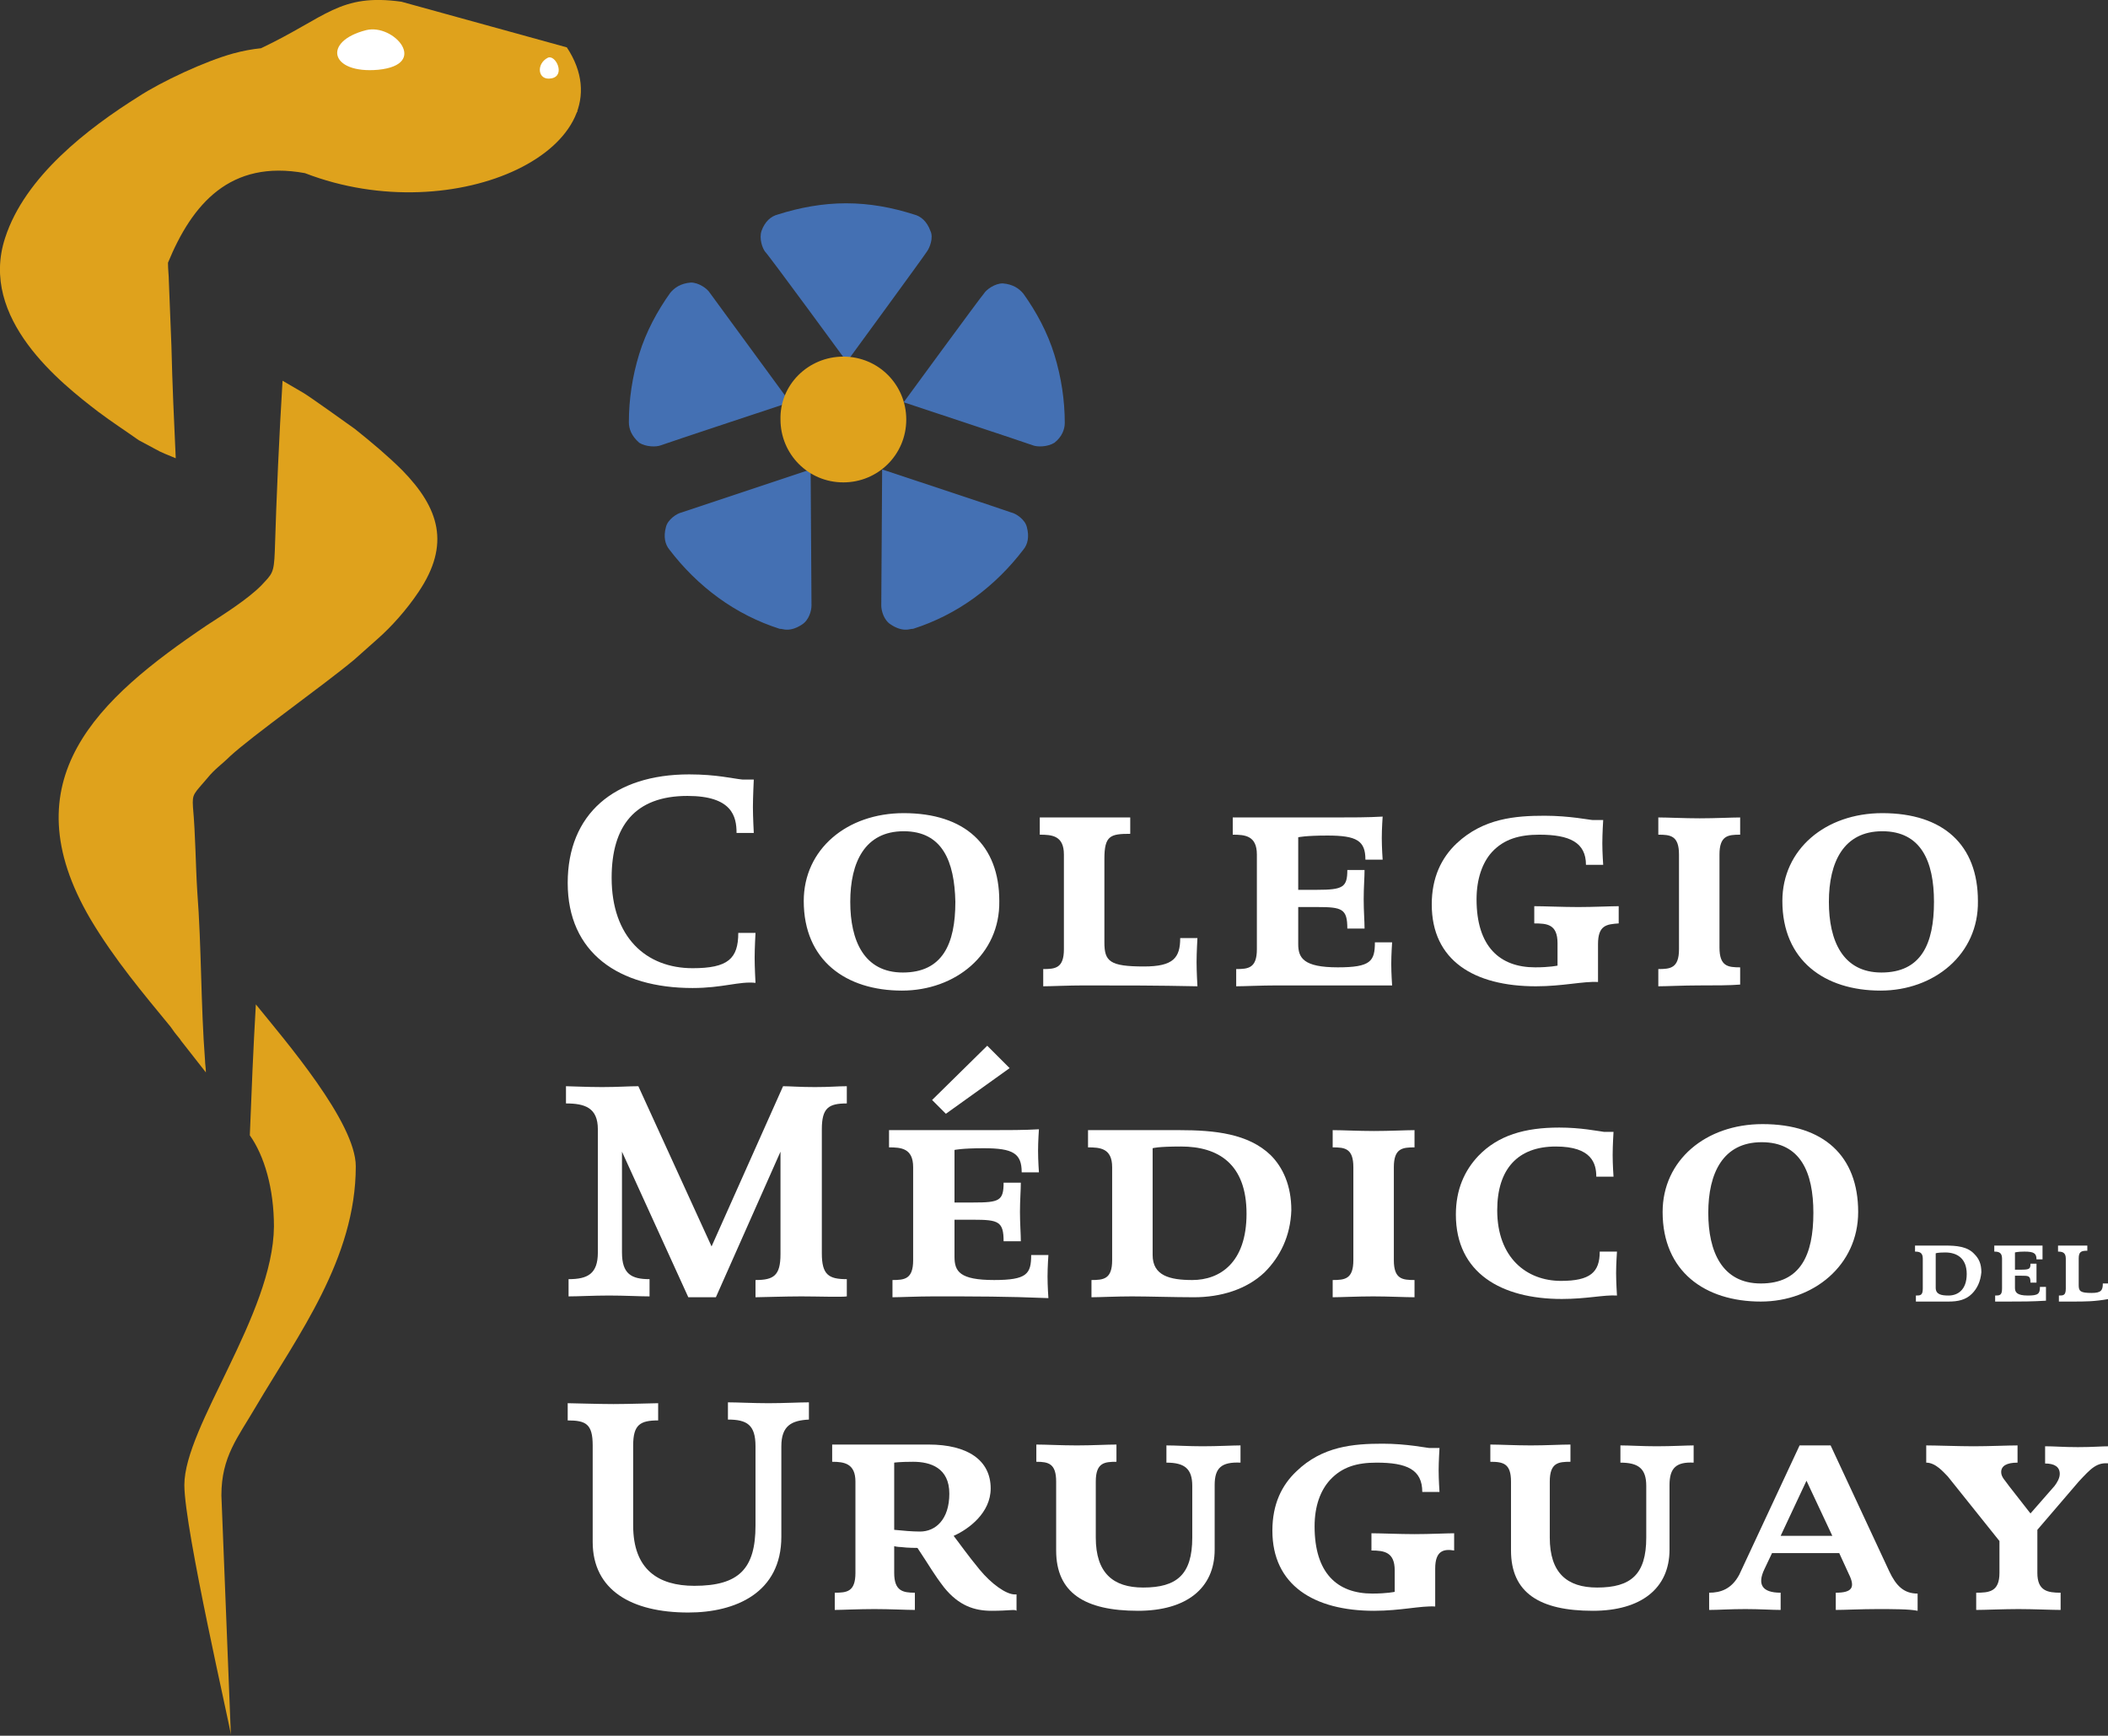
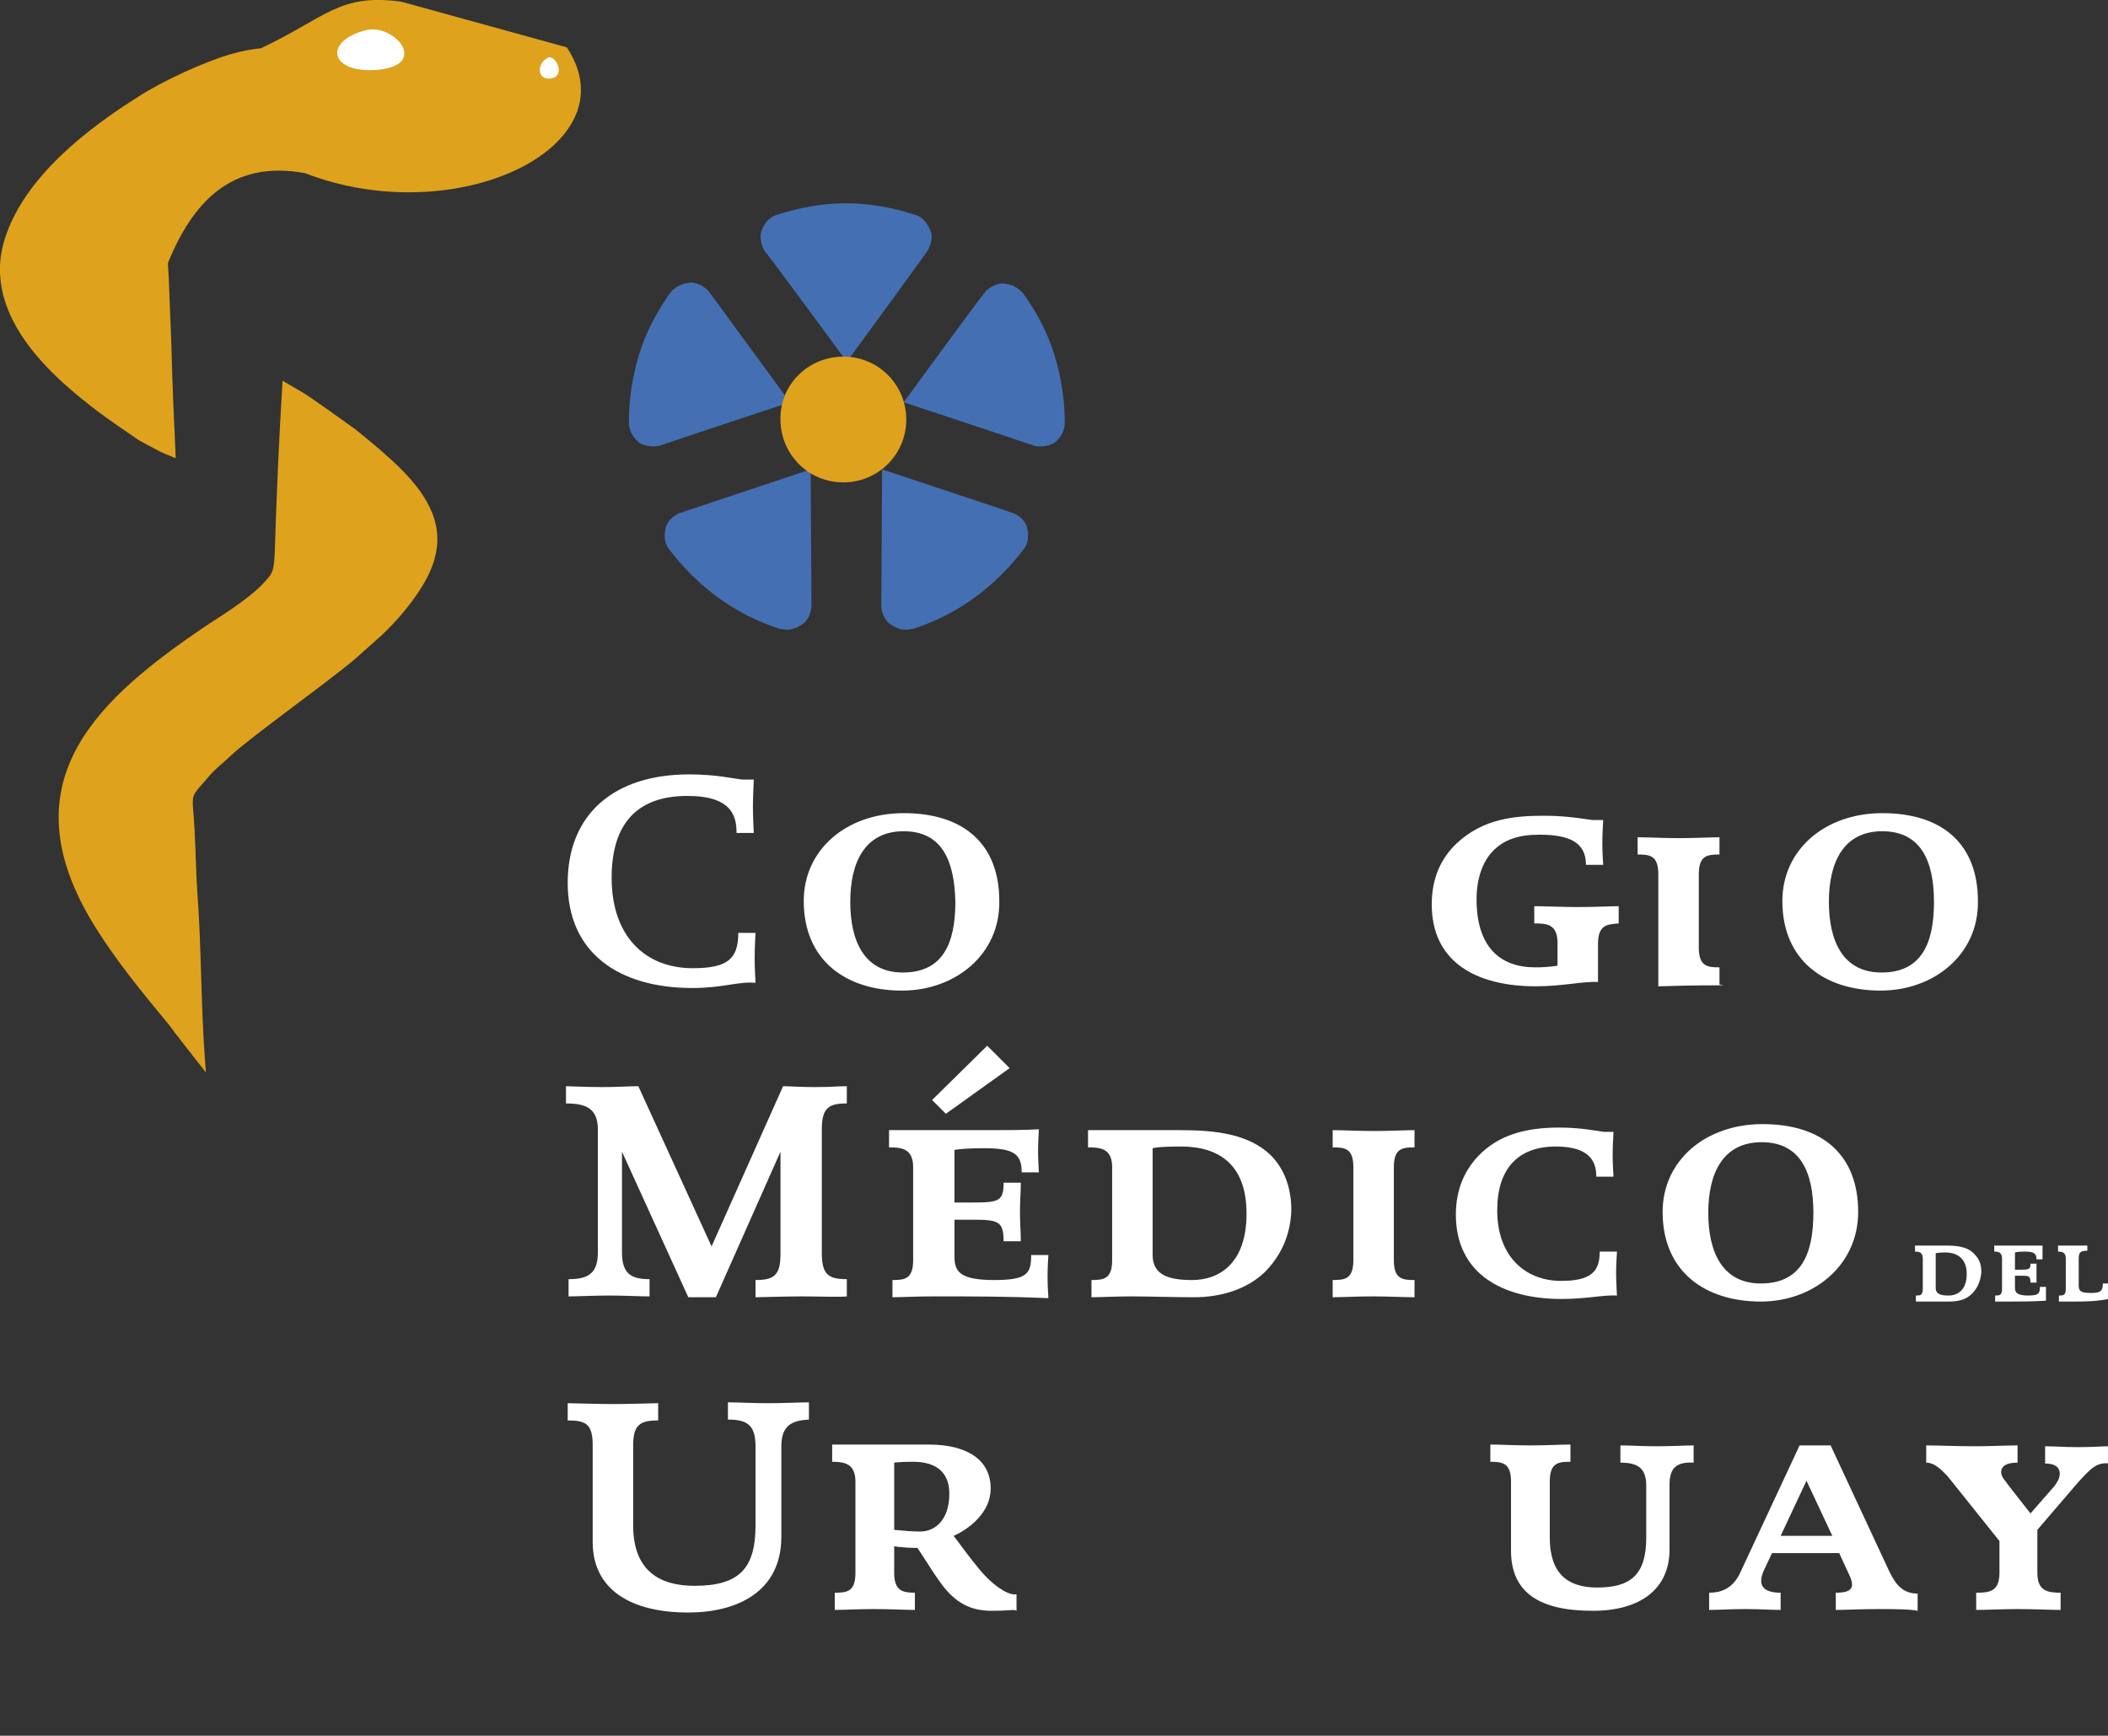
<svg xmlns="http://www.w3.org/2000/svg" version="1.1" id="Capa_1" x="0px" y="0px" viewBox="0 0 244.7 201.5" style="enable-background:new 0 0 244.7 201.5;" xml:space="preserve">
  <rect x="0" y="0" width="244.7" height="201.5" fill="#333333" stroke="none" />
  <style type="text/css">
	.st0{fill:#DFA21C;}
	.st1{fill:#FFFFFF;}
	.st2{fill:#4470B3;}
</style>
  <g>
    <path class="st0" d="M23.9,124.5c0-0.5-0.1-1-0.1-1.4c-0.5-6.5-0.4-13.1-0.9-19.6c-0.2-3.2-0.2-6.5-0.5-9.8   c-0.1-1.6,0.1-1.5,1.7-3.4c0.8-1,1.7-1.6,2.6-2.5c2.6-2.4,10.8-8.2,14.4-11.2l2.7-2.4c1.6-1.4,3.4-3.4,4.8-5.5   c3.7-5.5,2.4-9.7-1.9-14.1c-1.6-1.6-3.5-3.2-5.5-4.8c-0.7-0.5-5.3-3.8-6-4.2l-2.4-1.4c-0.4,6.5-0.7,13.3-0.9,19.8   c-0.1,2.6-0.3,2.6-1.6,4c-1.6,1.6-4.3,3.3-6.3,4.6c-12.6,8.5-23,17.9-13.5,34.1c2.8,4.7,6.1,8.6,9.3,12.5l0,0l0.5,0.7   c0.3,0.4,0.6,0.7,0.7,0.9L23.9,124.5z" />
-     <path class="st0" d="M21.4,172.4c0,5.1,5.4,28.4,5.4,29l-1.1-27.8c0-4.5,1.9-6.7,4-10.3c4.9-8.3,11.6-17.2,11.6-27.9   c0-5.1-8.2-14.6-11.6-18.8c-0.3,5.1-0.5,10.1-0.7,15.2c1.7,2.4,2.8,6.2,2.8,10.6C31.7,152.6,21.4,165.6,21.4,172.4" />
    <path class="st1" d="M45.8,5.2c-3.7,1-3.1,3.7,1,3.3C51.2,8.1,48.1,4.6,45.8,5.2" />
    <path class="st0" d="M42.7,14c1,0.6-0.7,2.5,0.2,3c8.1-4.5,23.7-3.5,24.1-4C67.1,10.8,50.8,13,42.7,14" />
    <path class="st1" d="M44.7,3c-3.7,1-3.1,3.7,1,3.3C50.1,5.9,47,2.4,44.7,3" />
    <path class="st2" d="M98.3,42c0,0,9-12.3,9.3-12.8c0.3-0.4,0.8-1.6,0.4-2.4c-0.4-1.1-1.1-1.7-1.9-1.9c-2.5-0.8-5.1-1.3-7.9-1.3   c-2.7,0-5.4,0.5-7.9,1.3c-0.8,0.2-1.5,0.8-1.9,1.9c-0.3,0.9,0.1,2,0.4,2.4C89.3,29.7,98.3,42,98.3,42" />
    <path class="st2" d="M102.4,54.5c0,0-0.1,15.2-0.1,15.8c0,0.6,0.3,1.7,1.1,2.2c0.6,0.4,1.2,0.6,1.7,0.6h0.1c0.3,0,0.5-0.1,0.8-0.1   c2.5-0.8,4.9-2,7.1-3.6s4.1-3.5,5.7-5.6c0.5-0.6,0.7-1.5,0.4-2.6c-0.2-0.9-1.3-1.6-1.8-1.7C116.9,59.3,102.4,54.5,102.4,54.5" />
    <path class="st2" d="M104.9,46.7c0,0,14.5,4.8,15,5s1.7,0.2,2.5-0.3c0.9-0.7,1.2-1.6,1.2-2.3c0-2.6-0.4-5.3-1.2-7.9   c-0.8-2.6-2.1-5-3.6-7.1c-0.5-0.6-1.2-1.1-2.4-1.2c-0.9,0-1.9,0.7-2.2,1.2C113.9,34.4,104.9,46.7,104.9,46.7" />
    <path class="st2" d="M94.1,54.5c0,0,0.1,15.2,0.1,15.8c0,0.6-0.3,1.7-1.1,2.2c-0.6,0.4-1.2,0.6-1.7,0.6h-0.1   c-0.3,0-0.5-0.1-0.8-0.1c-2.5-0.8-4.9-2-7.1-3.6s-4.1-3.5-5.7-5.6c-0.5-0.6-0.7-1.5-0.4-2.6c0.2-0.9,1.3-1.6,1.8-1.7   C79.7,59.3,94.1,54.5,94.1,54.5" />
    <path class="st2" d="M91.7,46.7c0,0-14.5,4.8-15,5s-1.7,0.2-2.5-0.3C73.3,50.6,73,49.8,73,49c0-2.6,0.4-5.3,1.2-7.9   c0.8-2.6,2.1-5,3.6-7.1c0.5-0.6,1.2-1.1,2.4-1.2c0.9,0,1.9,0.7,2.2,1.2C82.7,34.4,91.7,46.7,91.7,46.7" />
    <path class="st1" d="M80.4,114.7c-8.6,0-14.5-4.1-14.5-12.2c0-8,5.4-12.6,14.1-12.6c3.2,0,5.1,0.5,6.2,0.6h1.3c0,0-0.1,2.1-0.1,3.2   s0.1,3,0.1,3h-2c0-1.9-0.5-4.3-5.7-4.3c-6.1,0-8.8,3.5-8.8,9.5c0,6.9,4,10.5,9.4,10.5c4.1,0,5.3-1.1,5.3-4.1h2c0,0-0.1,1.8-0.1,2.9   s0.1,2.9,0.1,2.9C85.8,113.9,83.9,114.7,80.4,114.7" />
    <path class="st1" d="M104.7,115c-6.5,0-11.4-3.5-11.4-10.4c0-6,5-10.2,11.6-10.2c7.1,0,11.1,3.7,11.1,10.2   C116.1,110.8,110.9,115,104.7,115 M104.9,96.5c-4.5,0-6.2,3.6-6.2,8.2c0,4.5,1.6,8.2,6.1,8.2c4.6,0,6.1-3.3,6.1-8.2   C110.8,100,109.4,96.5,104.9,96.5z" />
-     <path class="st1" d="M125.8,114.4c-1.8,0-3.8,0.1-4.7,0.1v-2c1.4,0,2.4-0.1,2.4-2.3v-11c0-2.2-1.4-2.3-2.8-2.3v-2   c1.1,0,3.4,0,5.2,0c1.4,0,3.2,0,5.3,0v1.9c-2.3,0-3,0.2-3,2.9v9.7c0,2.2,0.6,2.8,4.6,2.8c3.4,0,4.2-1,4.2-3.3h2   c0,0-0.1,1.7-0.1,2.8c0,1.1,0.1,2.8,0.1,2.8C134.1,114.4,130.9,114.4,125.8,114.4" />
-     <path class="st1" d="M148.2,114.4c-1.8,0-3.8,0.1-4.7,0.1v-2c1.4,0,2.4-0.1,2.4-2.3v-11c0-2.2-1.4-2.3-2.8-2.3v-2   c1.1,0,3.4,0,5.2,0c1.4,0,4,0,6.6,0c2,0,3.9,0,5.6-0.1c0,0-0.1,1.4-0.1,2.5s0.1,2.5,0.1,2.5h-2c0-2.2-1-2.8-4.4-2.8   c-2.6,0-3.4,0.2-3.4,0.2v6.1h2.2c3,0,3.5-0.3,3.5-2.3h2c0,0.9-0.1,2-0.1,3.4s0.1,2.5,0.1,3.4h-2c0-2.3-0.6-2.5-3.5-2.5h-2.2v4.3   c0,1.6,0.6,2.7,4.6,2.7c3.8,0,4.3-0.7,4.3-2.9h2c0,0-0.1,1.4-0.1,2.5s0.1,2.5,0.1,2.5C156.6,114.4,153.3,114.4,148.2,114.4" />
    <path class="st1" d="M185.5,109.6v4.4c-1.7-0.1-4.1,0.5-7.2,0.5c-7.2,0-12.1-3-12.1-9.5c0-3.1,1.1-5.4,2.9-7.1   c3.1-2.9,6.8-3.2,10.2-3.2c2.9,0,5.3,0.5,5.6,0.5h1.2c0,0-0.1,1.6-0.1,2.7s0.1,2.5,0.1,2.5h-2c0-2.6-1.9-3.5-5.4-3.5   c-2.3,0-4.1,0.5-5.5,2c-1.1,1.2-1.8,3.1-1.8,5.5c0,5.5,2.7,7.9,6.8,7.9c1.7,0,2.6-0.2,2.6-0.2v-2.6c0-2.2-1.2-2.3-2.7-2.3v-2   c1.1,0,3.3,0.1,5.1,0.1s3.8-0.1,4.7-0.1v2C186.5,107.3,185.5,107.4,185.5,109.6" />
-     <path class="st1" d="M197.2,114.4c-1.8,0-3.8,0.1-4.7,0.1v-2c1.4,0,2.4-0.1,2.4-2.3v-11c0-2.2-1-2.3-2.4-2.3v-2   c1.1,0,3,0.1,4.8,0.1s3.8-0.1,4.7-0.1v2c-1.4,0-2.4,0.1-2.4,2.3V110c0,2.2,1,2.3,2.4,2.3v2C200.9,114.4,199,114.4,197.2,114.4" />
+     <path class="st1" d="M197.2,114.4c-1.8,0-3.8,0.1-4.7,0.1v-2v-11c0-2.2-1-2.3-2.4-2.3v-2   c1.1,0,3,0.1,4.8,0.1s3.8-0.1,4.7-0.1v2c-1.4,0-2.4,0.1-2.4,2.3V110c0,2.2,1,2.3,2.4,2.3v2C200.9,114.4,199,114.4,197.2,114.4" />
    <path class="st1" d="M218.3,115c-6.5,0-11.4-3.5-11.4-10.4c0-6,5-10.2,11.6-10.2c7.1,0,11.1,3.7,11.1,10.2   C229.7,110.8,224.5,115,218.3,115 M218.5,96.5c-4.5,0-6.2,3.6-6.2,8.2c0,4.5,1.6,8.2,6.1,8.2c4.6,0,6.1-3.3,6.1-8.2   C224.5,100,223,96.5,218.5,96.5z" />
    <path class="st1" d="M93,150.5c-1.8,0-4.8,0.1-5.3,0.1v-2c2.1,0,2.9-0.5,2.9-3v-11.9l-7.5,16.9h-3.2l-7.7-16.9v11.7   c0,2.5,1.1,3.1,3.2,3.1v2c-1.1,0-2.9-0.1-4.7-0.1c-1.8,0-3.6,0.1-4.7,0.1v-2c2.2,0,3.4-0.6,3.4-3.1v-14.3c0-2.5-1.5-3-3.7-3v-2   c0.5,0,2.4,0.1,4.2,0.1c1.8,0,3.1-0.1,4.2-0.1l8.5,18.6l8.3-18.6c0.8,0,1.9,0.1,3.7,0.1c1.8,0,2.6-0.1,3.7-0.1v2   c-2.1,0-2.9,0.5-2.9,3v14.4c0,2.5,0.8,3,2.9,3v2C97.8,150.6,94.8,150.5,93,150.5" />
    <path class="st1" d="M108.3,150.5c-1.8,0-3.8,0.1-4.7,0.1v-2c1.4,0,2.4-0.1,2.4-2.3v-10.8c0-2.2-1.4-2.3-2.8-2.3v-2   c1.1,0,3.4,0,5.2,0c1.4,0,4,0,6.6,0c2,0,3.9,0,5.6-0.1c0,0-0.1,1.4-0.1,2.5s0.1,2.5,0.1,2.5h-2c0-2.2-1-2.8-4.4-2.8   c-2.6,0-3.4,0.2-3.4,0.2v6.1h2.2c3,0,3.5-0.2,3.5-2.3h2c0,0.9-0.1,2-0.1,3.4s0.1,2.5,0.1,3.4h-2c0-2.3-0.6-2.5-3.5-2.5h-2.2v4.3   c0,1.7,0.6,2.7,4.6,2.7c3.8,0,4.3-0.7,4.3-2.9h2c0,0-0.1,1.4-0.1,2.5s0.1,2.5,0.1,2.5C116.7,150.5,113.5,150.5,108.3,150.5    M109.8,129.3l-1.6-1.6l6.4-6.3l2.6,2.6L109.8,129.3z" />
    <path class="st1" d="M146.8,147.7c-2.1,2-5.1,2.9-8.2,2.9c-2.2,0-5.4-0.1-7.2-0.1s-3.8,0.1-4.7,0.1v-2c1.4,0,2.4-0.1,2.4-2.3v-10.8   c0-2.2-1.4-2.3-2.8-2.3v-2c1.1,0,3.4,0,5.2,0c1.4,0,3.3,0,5.4,0c4.1,0,8,0.4,10.6,2.9c1.4,1.4,2.4,3.5,2.4,6.4   C149.8,143.5,148.6,145.9,146.8,147.7 M137.1,133.1c-2.8,0-3.3,0.2-3.3,0.2v12.4c0,2.4,2,2.9,4.6,2.9c3.2,0,6.3-2,6.3-7.7   C144.7,135.1,141.4,133.1,137.1,133.1z" />
    <path class="st1" d="M159.4,150.5c-1.8,0-3.8,0.1-4.7,0.1v-2c1.4,0,2.4-0.1,2.4-2.3v-10.8c0-2.2-1-2.3-2.4-2.3v-2   c1.1,0,3,0.1,4.8,0.1s3.8-0.1,4.7-0.1v2c-1.4,0-2.4,0.1-2.4,2.3v10.8c0,2.2,1,2.3,2.4,2.3v2C163.1,150.6,161.2,150.5,159.4,150.5" />
    <path class="st1" d="M181.3,150.8c-7,0-12.3-3-12.3-9.8c0-2.9,1-5.1,2.6-6.8c2.3-2.4,5.4-3.3,9.4-3.3c2.5,0,4.4,0.4,5.2,0.5h1.1   c0,0-0.1,1.6-0.1,2.7c0,1.1,0.1,2.5,0.1,2.5h-2c0-1.5-0.5-3.5-4.7-3.5c-4.4,0-6.8,2.6-6.8,7.4c0,5.5,3.4,8.2,7.4,8.2   c3.4,0,4.5-1,4.5-3.4h2c0,0-0.1,1.5-0.1,2.5s0.1,2.6,0.1,2.6C186.2,150.3,184.2,150.8,181.3,150.8" />
    <path class="st1" d="M204.4,151.1c-6.5,0-11.4-3.5-11.4-10.4c0-6,5-10.2,11.6-10.2c7.1,0,11.1,3.7,11.1,10.2   C215.7,146.9,210.5,151.1,204.4,151.1 M204.5,132.6c-4.5,0-6.2,3.6-6.2,8.2c0,4.5,1.6,8.2,6.1,8.2c4.6,0,6.1-3.3,6.1-8.2   C210.5,136.1,209,132.6,204.5,132.6z" />
    <path class="st1" d="M228.9,150.2c-0.7,0.7-1.6,0.9-2.7,0.9c-0.7,0-1.7,0-2.3,0s-1.2,0-1.5,0v-0.7c0.5,0,0.8,0,0.8-0.8v-3.5   c0-0.7-0.4-0.8-0.9-0.8v-0.7c0.3,0,1.1,0,1.7,0c0.5,0,1.1,0,1.8,0c1.3,0,2.6,0.1,3.4,1c0.5,0.5,0.8,1.1,0.8,2.1   C229.9,148.8,229.5,149.6,228.9,150.2 M225.8,145.4c-0.9,0-1.1,0.1-1.1,0.1v4c0,0.8,0.7,0.9,1.5,0.9c1,0,2.1-0.6,2.1-2.5   C228.3,146.1,227.2,145.4,225.8,145.4z" />
    <path class="st1" d="M233.1,151.1c-0.6,0-1.2,0-1.5,0v-0.7c0.5,0,0.8,0,0.8-0.8v-3.5c0-0.7-0.4-0.8-0.9-0.8v-0.7c0.3,0,1.1,0,1.7,0   c0.5,0,1.3,0,2.1,0c0.6,0,1.3,0,1.8,0c0,0,0,0.5,0,0.8s0,0.8,0,0.8h-0.7c0-0.7-0.3-0.9-1.4-0.9c-0.8,0-1.1,0.1-1.1,0.1v2h0.7   c1,0,1.1-0.1,1.1-0.7h0.7c0,0.3,0,0.6,0,1.1s0,0.8,0,1.1h-0.7c0-0.8-0.2-0.8-1.1-0.8h-0.7v1.4c0,0.5,0.2,0.9,1.5,0.9   c1.2,0,1.4-0.2,1.4-1h0.7c0,0,0,0.5,0,0.8s0,0.8,0,0.8C235.8,151.1,234.7,151.1,233.1,151.1" />
    <path class="st1" d="M240.5,151.1c-0.6,0-1.2,0-1.5,0v-0.7c0.5,0,0.8,0,0.8-0.8v-3.5c0-0.7-0.4-0.8-0.9-0.8v-0.7c0.3,0,1.1,0,1.7,0   c0.5,0,1,0,1.7,0v0.6c-0.7,0-1,0.1-1,0.9v3.1c0,0.7,0.2,0.9,1.5,0.9c1.1,0,1.3-0.3,1.3-1.1h0.7c0,0,0,0.6,0,0.9c0,0.4,0,0.9,0,0.9   C243.1,151.1,242.1,151.1,240.5,151.1" />
    <path class="st1" d="M90.7,167.9v10.5c0,6.5-5.3,8.8-10.8,8.8c-6.6,0-11.1-2.6-11.1-8.2v-11.2c0-2.5-0.8-2.9-2.9-2.9v-2   c0.5,0,3.5,0.1,5.3,0.1s4.7-0.1,5.2-0.1v2c-2.1,0-2.9,0.5-2.9,2.9v9.3c0,5.1,2.9,7,7.1,7c5.2,0,7.1-2,7.1-7v-9.2   c0-2.5-1-3.1-3.2-3.1v-2c1.1,0,2.9,0.1,4.7,0.1c1.8,0,3.6-0.1,4.7-0.1v2C91.9,164.9,90.7,165.5,90.7,167.9" />
    <path class="st1" d="M115.1,187c-2,0-3.8-0.6-5.5-2.7c-1.3-1.7-1.5-2.2-3.1-4.6c0,0-1.2,0-1.9-0.1c-0.4,0-0.8-0.1-0.8-0.1v3.1   c0,2.1,1,2.3,2.4,2.3v2c-1,0-2.9-0.1-4.7-0.1c-1.8,0-3.8,0.1-4.6,0.1v-2c1.4,0,2.4-0.1,2.4-2.3V172c0-2.1-1.3-2.3-2.7-2.3v-2   c1.1,0,3.3,0,5.1,0c1.4,0,2.7,0,6.1,0c4.5,0,7.2,1.8,7.2,5.1c0,2.8-2.5,4.7-4.3,5.5c0.7,0.9,1.6,2.2,3,3.9s3.1,2.9,4.1,2.9h0.2v1.9   C117.8,186.8,117.2,187,115.1,187 M106,169.7c-1.6,0-2.2,0.1-2.2,0.1v7.8c1,0.1,2.1,0.2,3,0.2c1.8,0,3.4-1.4,3.4-4.4   C110.2,170.4,108,169.7,106,169.7z" />
-     <path class="st1" d="M141,172.4v7.5c0,4.5-3.3,7.1-8.9,7.1c-6.2,0-9.5-2.1-9.5-7v-8c0-2.1-0.9-2.3-2.3-2.3v-2   c1.1,0,2.9,0.1,4.7,0.1c1.8,0,3.5-0.1,4.6-0.1v2c-1.4,0-2.4,0.1-2.4,2.3v6.5c0,4.1,2,5.8,5.5,5.8c3.9,0,5.7-1.5,5.7-5.8v-6   c0-2-0.9-2.7-3-2.7v-2c1.1,0,2.5,0.1,4.2,0.1c1.8,0,3.5-0.1,4.4-0.1v2C141.8,169.7,141,170.4,141,172.4" />
-     <path class="st1" d="M166.6,182.1v4.4c-1.7-0.1-4,0.5-7.1,0.5c-7,0-11.8-3-11.8-9.3c0-3.1,1.1-5.3,2.8-6.9c3-2.9,6.6-3.2,10-3.2   c2.8,0,5.2,0.5,5.4,0.5h1.2c0,0-0.1,1.6-0.1,2.6c0,1.1,0.1,2.5,0.1,2.5h-2c0-2.6-1.8-3.4-5.3-3.4c-2.3,0-4,0.5-5.4,2   c-1.1,1.2-1.8,3-1.8,5.4c0,5.4,2.6,7.8,6.7,7.8c1.7,0,2.6-0.2,2.6-0.2v-2.5c0-2.1-1.2-2.3-2.7-2.3v-2c1,0,3.3,0.1,5,0.1   c1.8,0,3.8-0.1,4.6-0.1v2C167.6,179.8,166.6,180,166.6,182.1" />
    <path class="st1" d="M193.8,172.4v7.5c0,4.5-3.3,7.1-8.9,7.1c-6.2,0-9.5-2.1-9.5-7v-8c0-2.1-0.9-2.3-2.4-2.3v-2   c1.1,0,2.9,0.1,4.7,0.1s3.5-0.1,4.6-0.1v2c-1.4,0-2.4,0.1-2.4,2.3v6.5c0,4.1,2,5.8,5.5,5.8c3.9,0,5.7-1.5,5.7-5.8v-6   c0-2-0.9-2.7-3-2.7v-2c1.1,0,2.5,0.1,4.2,0.1c1.8,0,3.5-0.1,4.3-0.1v2C194.6,169.7,193.8,170.4,193.8,172.4" />
    <path class="st1" d="M217.9,186.8c-1.8,0-3.8,0.1-4.8,0.1v-2c1.9,0,2.3-0.6,1.5-2.2l-1.1-2.4h-7.8l-0.9,1.9   c-0.8,1.7-0.3,2.7,1.9,2.7v2c-1,0-2.4-0.1-4.1-0.1c-1.8,0-3.1,0.1-4.2,0.1v-2c1.3,0,2.6-0.4,3.5-2.1l7-15h3.6l6.8,14.6   c0.8,1.7,1.7,2.6,3.3,2.6v2C221.7,186.8,219.7,186.8,217.9,186.8 M209.7,171.9l-3,6.4h6L209.7,171.9z" />
    <path class="st1" d="M241.3,172l-4.8,5.6v5c0,2.1,1.2,2.3,2.7,2.3v2c-1,0-3.2-0.1-4.9-0.1s-3.9,0.1-4.9,0.1v-2   c1.5,0,2.7-0.1,2.7-2.3v-3.7l-6-7.5c-0.5-0.5-1.4-1.6-2.5-1.6v-2c1.1,0,3.8,0.1,5.5,0.1c1.8,0,4-0.1,5.1-0.1v2   c-1.3,0-1.9,0.4-1.9,1.1c0,0.6,0.5,1,0.9,1.6l2.5,3.2l2.8-3.2c0.3-0.4,0.6-0.9,0.6-1.4c0-0.8-0.6-1.2-1.7-1.2v-2   c1.1,0,2.1,0.1,3.8,0.1c1.8,0,2.7-0.1,3.7-0.1v2C243.4,169.7,242.7,170.5,241.3,172" />
    <path class="st0" d="M20.4,53.2c-0.2-4.3-0.4-8.7-0.5-13c-0.1-2.5-0.2-5.1-0.3-7.6c0-0.6-0.1-1.3-0.1-2.1c2.8-6.8,7.2-12,15.9-10.4   C53,26.9,73.4,17,65.8,5.5L46.6,0.2c-7.2-1-8.7,1.8-16.3,5.4c-1,0.1-2.1,0.3-3.2,0.6c-3.3,0.9-8.4,3.3-11,5   c-5.9,3.7-13.2,9.3-15.5,16.4C-2.5,37,7.1,44.5,11.4,47.8c1.6,1.2,3,2.1,4.7,3.3C19.3,52.8,18,52.2,20.4,53.2" />
    <path class="st1" d="M42.5,3.5c-5.1,1.3-4.2,5.1,1.4,4.6C49.9,7.5,45.7,2.7,42.5,3.5" />
    <path class="st1" d="M63.6,6.7c-1.4,0.7-1.2,2.7,0.4,2.4C65.7,8.8,64.5,6.3,63.6,6.7" />
    <path class="st0" d="M97.9,41.4c4.1,0,7.3,3.3,7.3,7.3c0,4.1-3.3,7.3-7.3,7.3c-4.1,0-7.3-3.3-7.3-7.3   C90.5,44.7,93.8,41.4,97.9,41.4" />
  </g>
</svg>